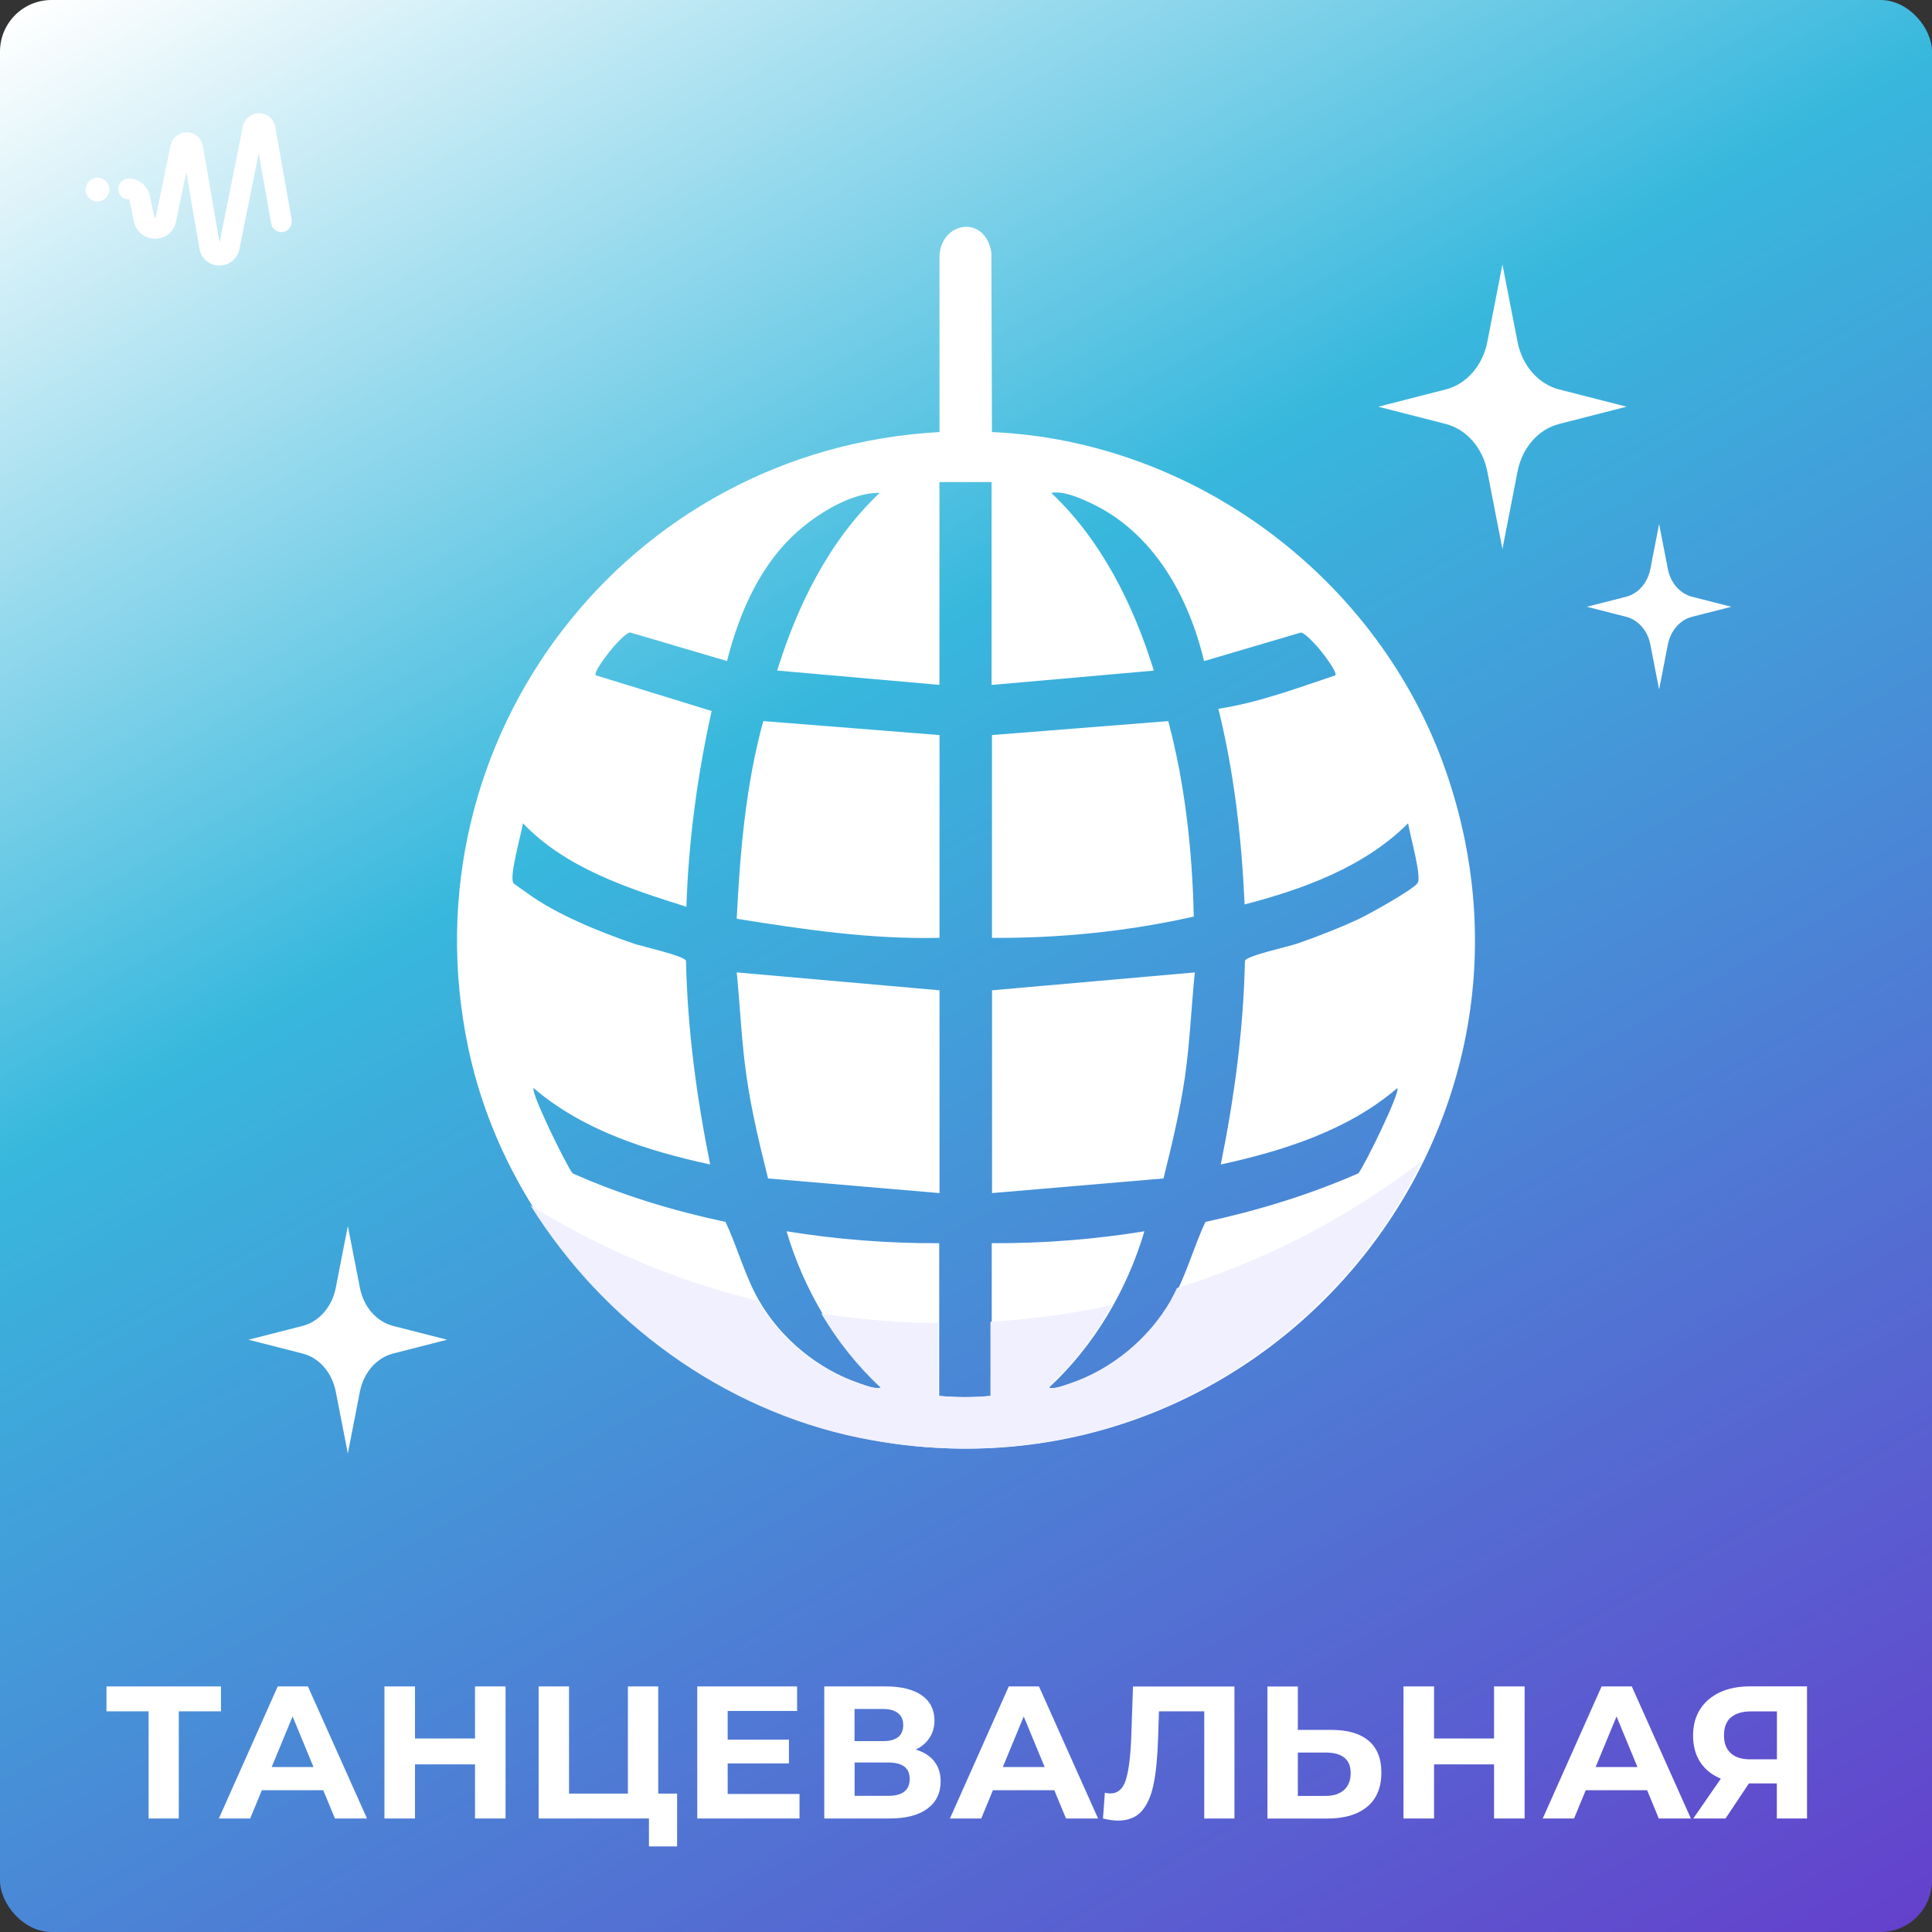
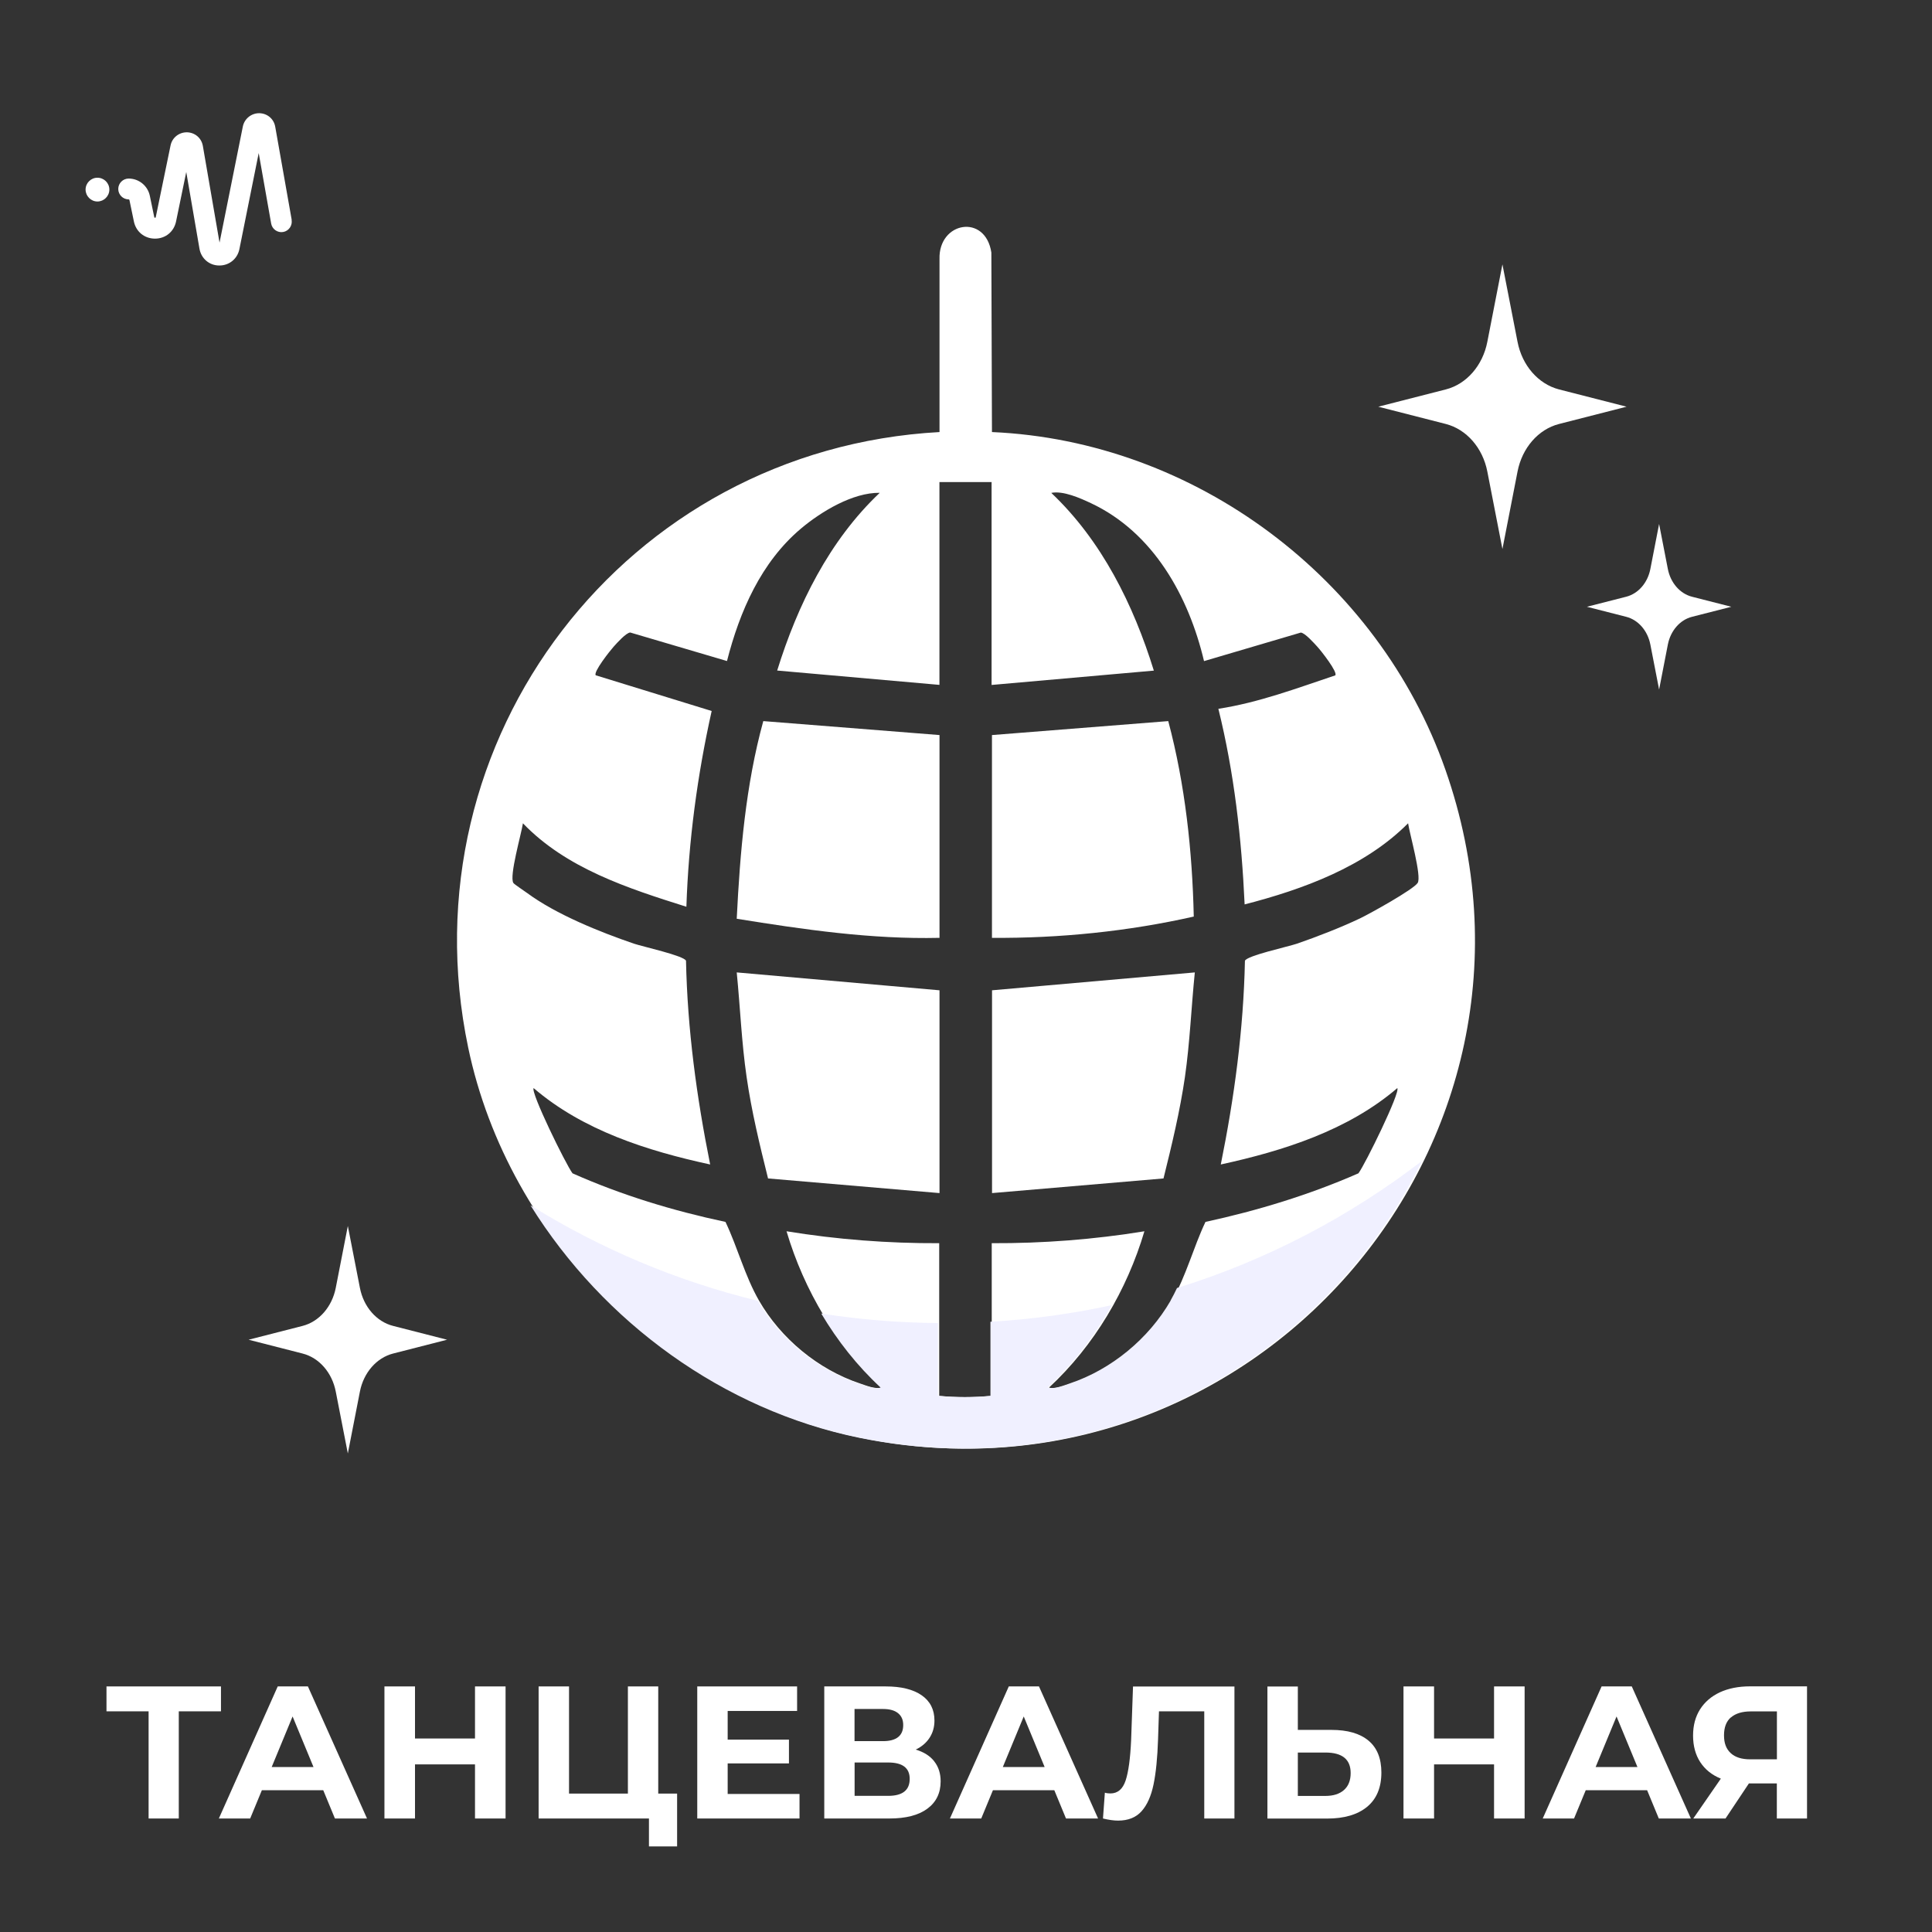
<svg xmlns="http://www.w3.org/2000/svg" id="background" viewBox="0 0 256 256">
  <rect x="0" y="0" width="256" height="256" fill="#333333" stroke="none" />
  <defs>
    <linearGradient id="_Безымянный_градиент_5" data-name="Безымянный градиент 5" x1="41.82" y1="-21.26" x2="214.18" y2="277.26" gradientUnits="userSpaceOnUse">
      <stop offset="0" stop-color="#fff" />
      <stop offset=".38" stop-color="#38b8dd" />
      <stop offset="1" stop-color="#6441cc" />
    </linearGradient>
  </defs>
-   <rect width="256" height="256" rx="6.83" ry="6.83" style="fill: url(#_Безымянный_градиент_5);" />
  <g>
    <path d="M29.29,226.76h-5.6v14.2h-4v-14.2h-5.58v-3.3h15.17v3.3Z" style="fill: #fff;" />
    <path d="M42.82,237.21h-8.12l-1.55,3.75h-4.15l7.8-17.5h4l7.83,17.5h-4.25l-1.55-3.75ZM41.54,234.14l-2.77-6.7-2.77,6.7h5.55Z" style="fill: #fff;" />
-     <path d="M66.99,223.46v17.5h-4.05v-7.17h-7.95v7.17h-4.05v-17.5h4.05v6.9h7.95v-6.9h4.05Z" style="fill: #fff;" />
+     <path d="M66.99,223.46v17.5h-4.05v-7.17h-7.95v7.17h-4.05v-17.5h4.05v6.9h7.95v-6.9h4.05" style="fill: #fff;" />
    <path d="M89.72,237.66v7h-3.73v-3.7h-14.62v-17.5h4.03v14.2h7.8v-14.2h4.02v14.2h2.5Z" style="fill: #fff;" />
    <path d="M105.94,237.71v3.25h-13.55v-17.5h13.23v3.25h-9.2v3.8h8.12v3.15h-8.12v4.05h9.52Z" style="fill: #fff;" />
    <path d="M123.79,233.39c.57.72.85,1.6.85,2.65,0,1.55-.59,2.76-1.76,3.62-1.17.87-2.85,1.3-5.04,1.3h-8.62v-17.5h8.15c2.03,0,3.62.39,4.75,1.17,1.13.78,1.7,1.9,1.7,3.35,0,.87-.22,1.63-.65,2.29-.43.66-1.04,1.18-1.83,1.56,1.07.32,1.88.83,2.45,1.55ZM113.24,230.71h3.77c.88,0,1.55-.18,2-.54.45-.36.67-.89.67-1.59s-.23-1.21-.69-1.58c-.46-.37-1.12-.55-1.99-.55h-3.77v4.25ZM120.54,235.71c0-1.45-.95-2.17-2.85-2.17h-4.45v4.42h4.45c1.9,0,2.85-.75,2.85-2.25Z" style="fill: #fff;" />
    <path d="M139.69,237.21h-8.12l-1.55,3.75h-4.15l7.8-17.5h4l7.83,17.5h-4.25l-1.55-3.75ZM138.42,234.14l-2.77-6.7-2.77,6.7h5.55Z" style="fill: #fff;" />
    <path d="M163.57,223.46v17.5h-4v-14.2h-6l-.12,3.65c-.08,2.48-.28,4.5-.6,6.04-.32,1.54-.85,2.73-1.59,3.55-.74.83-1.78,1.24-3.11,1.24-.55,0-1.22-.09-2-.28l.25-3.42c.22.07.46.1.73.1.97,0,1.64-.57,2.02-1.71.38-1.14.62-2.93.73-5.36l.25-7.1h13.45Z" style="fill: #fff;" />
    <path d="M181.33,230.64c1.14.95,1.71,2.36,1.71,4.23,0,1.98-.63,3.5-1.89,4.54-1.26,1.04-3.03,1.56-5.31,1.56h-7.9v-17.5h4.03v5.75h4.45c2.13,0,3.77.47,4.91,1.42ZM178.08,237.19c.59-.52.89-1.27.89-2.25,0-1.82-1.12-2.72-3.35-2.72h-3.65v5.75h3.65c1.05,0,1.87-.26,2.46-.78Z" style="fill: #fff;" />
    <path d="M202.02,223.46v17.5h-4.05v-7.17h-7.95v7.17h-4.05v-17.5h4.05v6.9h7.95v-6.9h4.05Z" style="fill: #fff;" />
    <path d="M218.24,237.21h-8.12l-1.55,3.75h-4.15l7.8-17.5h4l7.83,17.5h-4.25l-1.55-3.75ZM216.97,234.14l-2.77-6.7-2.77,6.7h5.55Z" style="fill: #fff;" />
    <path d="M239.44,223.46v17.5h-4v-4.65h-3.7l-3.1,4.65h-4.27l3.65-5.28c-1.18-.48-2.09-1.21-2.73-2.19-.63-.97-.95-2.15-.95-3.51s.31-2.51.93-3.49c.62-.97,1.49-1.72,2.62-2.25,1.13-.52,2.47-.79,4-.79h7.55ZM229.35,227.56c-.61.53-.91,1.33-.91,2.38s.29,1.8.88,2.35,1.44.83,2.58.83h3.55v-6.35h-3.45c-1.15,0-2.03.27-2.64.8Z" style="fill: #fff;" />
  </g>
  <g>
    <path d="M38.65,29.12l-2.18-12.32c-.18-1.05-1.06-1.79-2.13-1.8-1.05,0-1.95.74-2.16,1.75l-3.09,15.4-2.21-12.81c-.18-1.05-1.05-1.79-2.12-1.81-1.06,0-1.95.72-2.16,1.74l-1.96,9.5c-.01.07-.02.08-.1.08s-.09-.02-.1-.08l-.59-2.84c-.28-1.32-1.45-2.27-2.8-2.27-.76,0-1.38.62-1.38,1.38s.62,1.38,1.38,1.38c.05,0,.09.04.1.08l.59,2.84c.28,1.36,1.4,2.28,2.8,2.28h0c1.39,0,2.51-.92,2.79-2.28l1.35-6.55,1.75,10.16c.22,1.3,1.3,2.22,2.59,2.23.02,0,.04,0,.06,0,1.3,0,2.38-.89,2.64-2.16l2.56-12.74,1.65,9.34c.13.75.85,1.25,1.59,1.12.36-.06.68-.27.89-.57.21-.3.29-.67.23-1.03ZM29.09,34.76h0s0,0,0,0Z" style="fill: #fff;" />
    <path d="M12.91,23.55c-.87,0-1.57.71-1.57,1.57s.71,1.58,1.57,1.58,1.58-.71,1.58-1.58-.71-1.57-1.58-1.57Z" style="fill: #fff;" />
  </g>
  <g>
    <path d="M191.58,51.6c2.74-.7,4.89-3.16,5.5-6.31l2-10.26,2,10.26c.61,3.15,2.76,5.6,5.5,6.31l8.95,2.29-8.95,2.29c-2.74.7-4.89,3.16-5.5,6.31l-2,10.26-2-10.26c-.61-3.15-2.76-5.6-5.5-6.31l-8.95-2.29,8.95-2.29Z" style="fill: #fff;" />
    <path d="M40.09,175.69c2.19-.56,3.91-2.53,4.4-5.04l1.6-8.2,1.6,8.2c.49,2.52,2.2,4.48,4.4,5.04l7.15,1.83-7.15,1.83c-2.19.56-3.91,2.53-4.4,5.04l-1.6,8.2-1.6-8.2c-.49-2.52-2.2-4.48-4.4-5.04l-7.15-1.83,7.15-1.83Z" style="fill: #fff;" />
    <path d="M215.48,79.07c1.6-.41,2.84-1.84,3.2-3.67l1.16-5.97,1.16,5.97c.36,1.83,1.6,3.26,3.2,3.67l5.21,1.33-5.21,1.33c-1.6.41-2.84,1.84-3.2,3.67l-1.16,5.97-1.16-5.97c-.36-1.83-1.6-3.26-3.2-3.67l-5.21-1.33,5.21-1.33Z" style="fill: #fff;" />
  </g>
  <g>
    <g>
      <path d="M131.44,57.25c26.92,1.18,51.2,19.4,60.08,44.73,17.45,49.76-25.99,99.08-77.48,88.54-25.46-5.21-46.67-26.26-52-51.7-8.57-40.93,20.97-79.3,62.45-81.57v-22.93c-.14-4.95,6.08-6.04,6.87-.86l.08,23.79ZM131.44,63.88h-6.96v26.87l-21.5-1.9c2.71-8.72,6.9-17.22,13.59-23.55-3.56-.05-7.74,2.47-10.44,4.74-5.29,4.46-8.12,10.98-9.8,17.55l-12.82-3.78c-.55.03-1.78,1.41-2.2,1.88-.47.52-2.73,3.37-2.37,3.79l15.36,4.73c-1.9,8.52-3.06,17.2-3.35,25.94-7.73-2.44-15.91-5.07-21.66-11.06-.21,1.42-1.83,6.99-1.27,7.9.13.2,1.46,1.06,1.83,1.34,3.85,2.84,9.62,5.16,14.15,6.71,1.14.39,6.67,1.6,6.9,2.27.19,9.1,1.41,18.09,3.2,26.99-8.3-1.8-16.86-4.51-23.39-10.12-.43.53,4.24,10.06,5.15,11.29,6.5,2.89,13.31,4.96,20.27,6.44,1.62,3.41,2.55,7.12,4.44,10.42,2.9,5.04,7.84,9.13,13.36,10.98.86.29,2.13.81,2.93.55-5.98-5.54-10.33-12.91-12.64-20.71,6.67,1.09,13.46,1.61,20.23,1.58v20.23c2.38.22,4.57.22,6.96,0v-20.23c6.77.03,13.56-.49,20.23-1.58-2.31,7.8-6.66,15.17-12.64,20.71.79.26,2.07-.26,2.93-.55,5.52-1.85,10.46-5.94,13.36-10.98,1.9-3.3,2.82-7,4.44-10.42,6.95-1.51,13.77-3.59,20.27-6.44.91-1.22,5.58-10.75,5.15-11.29-6.53,5.6-15.09,8.31-23.39,10.12,1.8-8.89,3.01-17.89,3.2-26.99.22-.67,5.76-1.88,6.9-2.27,2.64-.91,5.83-2.15,8.35-3.35,1.28-.61,7.09-3.83,7.64-4.7s-1.06-6.48-1.27-7.9c-5.73,5.76-13.91,8.75-21.66,10.75-.4-8.73-1.38-17.44-3.48-25.92,5.34-.82,10.41-2.73,15.49-4.43.36-.42-1.89-3.27-2.37-3.79-.43-.47-1.65-1.85-2.2-1.88l-12.82,3.78c-2.03-8.58-6.7-17.03-14.97-20.92-1.47-.69-3.69-1.68-5.27-1.37,6.69,6.33,10.89,14.83,13.59,23.55l-21.5,1.9v-26.87Z" style="fill: #fff;" />
      <path d="M124.49,97.4v26.87c-9.03.21-17.99-1.1-26.87-2.53.44-8.81,1.18-17.68,3.52-26.19l23.36,1.85Z" style="fill: #fff;" />
      <path d="M131.44,97.4l23.36-1.85c2.24,8.41,3.19,17.24,3.38,25.9-8.68,1.96-17.79,2.89-26.74,2.82v-26.87Z" style="fill: #fff;" />
      <path d="M124.49,131.22v26.87l-22.72-1.94c-1.1-4.43-2.19-8.91-2.84-13.44-.67-4.6-.85-9.24-1.31-13.86l26.88,2.37Z" style="fill: #fff;" />
      <path d="M131.44,131.22l26.88-2.37c-.47,4.62-.65,9.26-1.31,13.86-.66,4.53-1.74,9.01-2.84,13.44l-22.72,1.94v-26.87Z" style="fill: #fff;" />
    </g>
    <path d="M155.12,172.33c-2.9,5.04-7.84,9.13-13.36,10.98-.86.29-2.13.81-2.93.55,3.39-3.13,6.23-6.87,8.49-10.92-5.23,1.14-10.6,1.88-16.08,2.2v9.82c-2.38.22-4.58.22-6.96,0v-9.65c-5.25-.04-10.42-.47-15.46-1.26,2.16,3.63,4.79,6.96,7.87,9.81-.79.26-2.07-.26-2.93-.55-5.51-1.85-10.43-5.92-13.33-10.94-10.8-2.63-20.94-6.94-30.13-12.65,9.64,15.49,25.52,27.1,43.53,30.79,32.51,6.66,61.81-10.56,74.6-36.69-9.63,7.4-20.59,13.17-32.47,16.85-.27.56-.54,1.11-.85,1.65Z" style="fill: #f0f0ff;" />
  </g>
</svg>